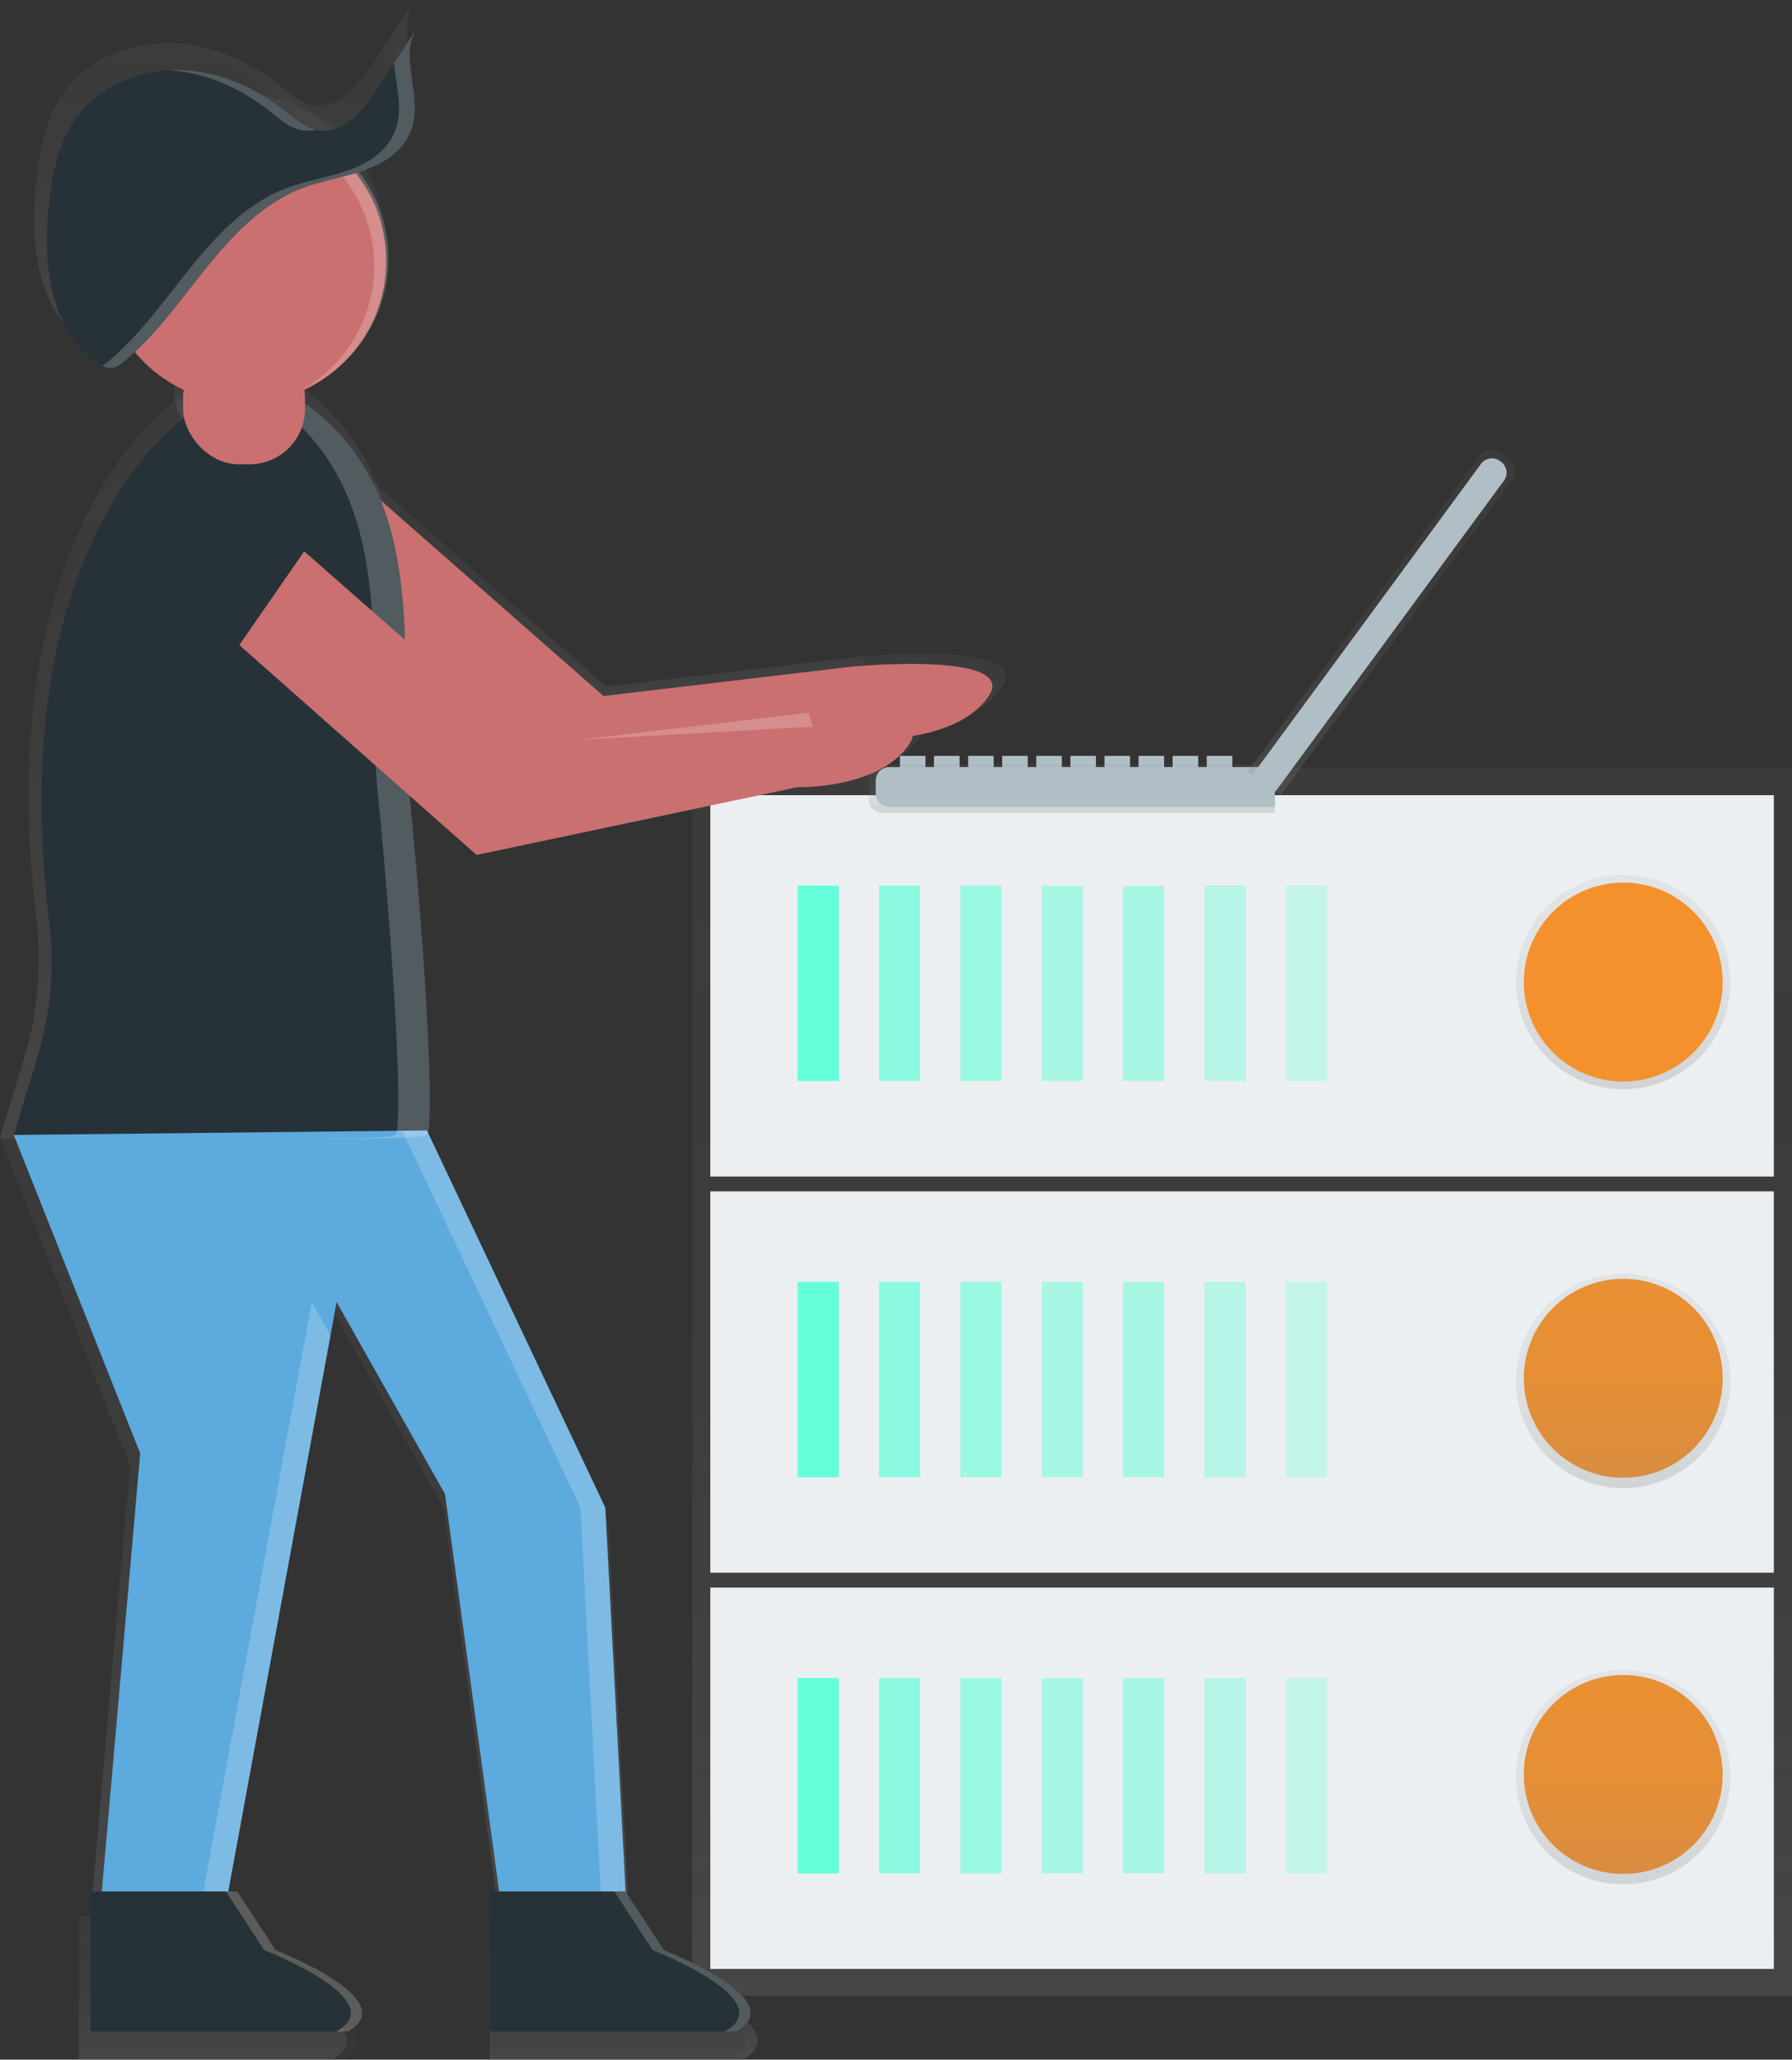
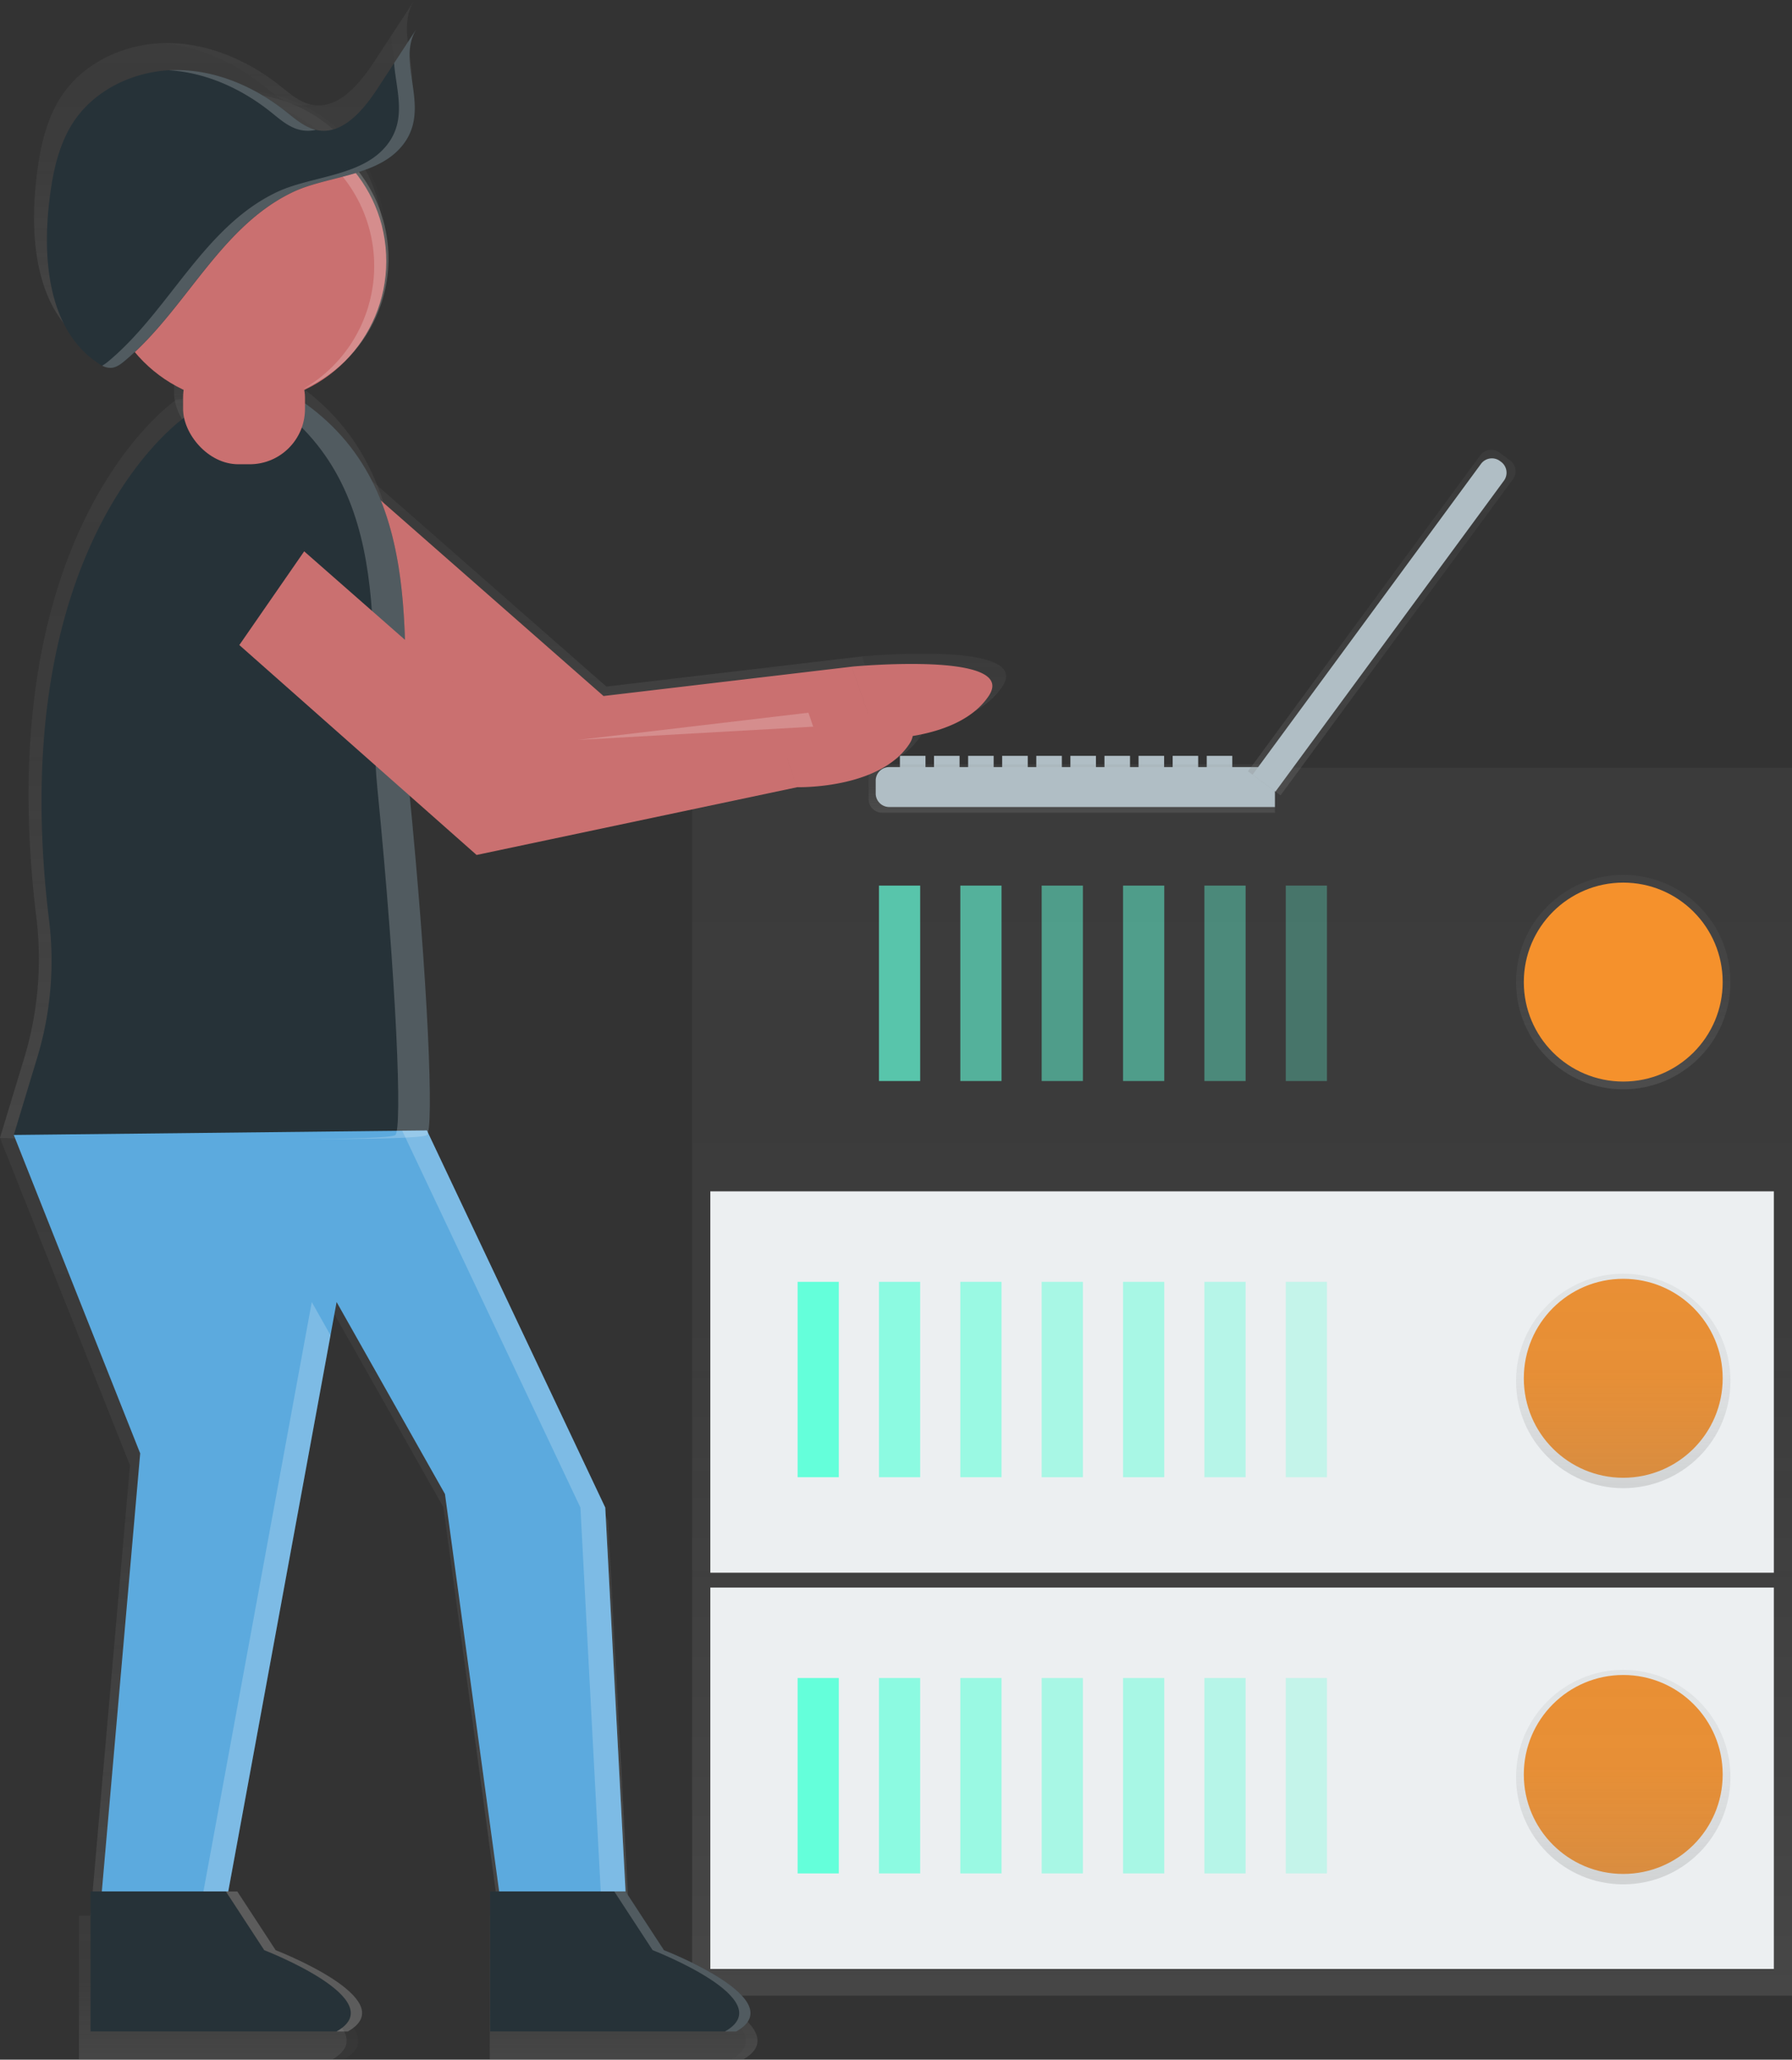
<svg xmlns="http://www.w3.org/2000/svg" xmlns:xlink="http://www.w3.org/1999/xlink" data-name="Layer 1" width="663.17" height="762">
  <rect width="100%" height="100%" fill="#333333" stroke="none" />
  <defs>
    <linearGradient id="n" x1="351.42" y1="198.2" x2="351.42" y2="69" xlink:href="#a" />
    <linearGradient id="a" x1="459.65" y1="738.32" x2="459.65" y2="284.02" gradientUnits="userSpaceOnUse">
      <stop offset="0" stop-color="gray" stop-opacity=".25" />
      <stop offset=".54" stop-color="gray" stop-opacity=".12" />
      <stop offset="1" stop-color="gray" stop-opacity=".1" />
    </linearGradient>
    <linearGradient id="c" x1="600.72" y1="550.56" x2="600.72" y2="471.22" xlink:href="#a" />
    <linearGradient id="d" x1="600.72" y1="697.13" x2="600.72" y2="617.79" xlink:href="#a" />
    <linearGradient id="e" x1="665.06" y1="369.67" x2="665.06" y2="351.79" xlink:href="#a" />
    <linearGradient id="f" x1="479.65" y1="365.1" x2="479.65" y2="234.63" xlink:href="#a" />
    <linearGradient id="g" x1="614.02" y1="339.34" x2="614.02" y2="310.82" xlink:href="#a" />
    <linearGradient id="h" x1="87.62" y1="142.68" x2="87.62" y2="34.45" xlink:href="#a" />
    <linearGradient id="i" x1="347.57" y1="491.51" x2="347.57" y2="211.68" xlink:href="#a" />
    <linearGradient id="j" x1="116.39" y1="708.74" x2="116.39" y2="419.27" xlink:href="#a" />
    <linearGradient id="k" x1="499.2" y1="831" x2="499.2" y2="777.74" xlink:href="#a" />
    <linearGradient id="l" x1="347.16" y1="831" x2="347.16" y2="777.74" xlink:href="#a" />
    <linearGradient id="m" x1="370.62" y1="206.37" x2="370.62" y2="102.59" xlink:href="#a" />
    <linearGradient id="b" x1="600.72" y1="403" x2="600.72" y2="323.66" xlink:href="#a" />
    <linearGradient id="o" x1="355.36" y1="108.01" x2="355.36" y2="84.91" xlink:href="#a" />
    <linearGradient id="p" x1="361.95" y1="198.2" x2="361.95" y2="69" xlink:href="#a" />
    <linearGradient id="q" x1="397.75" y1="491.51" x2="397.75" y2="211.68" xlink:href="#a" />
    <linearGradient id="r" x1="449.38" y1="383.47" x2="449.38" y2="253.01" xlink:href="#a" />
    <linearGradient id="s" x1="583.76" y1="357.71" x2="583.76" y2="329.2" xlink:href="#a" />
    <linearGradient id="t" x1="87.62" y1="165.87" x2="87.62" y2="119.49" xlink:href="#a" />
    <linearGradient id="u" x1="96.33" y1="708.74" x2="96.33" y2="484.55" xlink:href="#a" />
    <linearGradient id="v" x1="190.29" y1="708.74" x2="190.29" y2="419.27" xlink:href="#a" />
    <linearGradient id="w" x1="522.82" y1="831" x2="522.82" y2="777.74" xlink:href="#a" />
    <linearGradient id="x" x1="375.07" y1="831" x2="375.07" y2="777.74" xlink:href="#a" />
    <linearGradient id="y" x1="259.45" y1="270.72" x2="259.45" y2="260.36" xlink:href="#a" />
    <linearGradient id="z" x1="82.08" y1="254.09" x2="82.08" y2="165.45" xlink:href="#a" />
    <linearGradient id="A" x1="779.72" y1="363.2" x2="779.72" y2="235.39" xlink:href="#a" />
  </defs>
  <path fill="#b0bec5" d="M333.04 279.64h9.46v6.31h-9.46zM345.65 279.64h9.46v6.31h-9.46zM358.27 279.64h9.46v6.31h-9.46zM370.88 279.64h9.46v6.31h-9.46zM383.5 279.64h9.46v6.31h-9.46zM396.12 279.64h9.46v6.31h-9.46zM408.73 279.64h9.46v6.31h-9.46zM421.35 279.64h9.46v6.31h-9.46zM433.96 279.64h9.46v6.31h-9.46zM446.58 279.64h9.46v6.31h-9.46z" />
  <path fill="url(#a)" d="M256.14 284.02h407.03v454.29H256.14z" />
  <path fill="#eceff1" d="M262.87 587.33h393.58v141.09H262.87z" />
  <path fill="#64ffda" d="M295.17 620.8h15.25v72.29h-15.25z" />
  <path fill="#64ffda" d="M325.28 620.8h15.25v72.29h-15.25z" opacity=".7" />
  <path fill="#64ffda" d="M355.39 620.8h15.25v72.29h-15.25z" opacity=".6" />
  <path fill="#64ffda" d="M385.5 620.8h15.25v72.29H385.5zM415.61 620.8h15.25v72.29h-15.25z" opacity=".5" />
  <path fill="#64ffda" d="M445.72 620.8h15.25v72.29h-15.25z" opacity=".4" />
  <path fill="#64ffda" d="M475.82 620.8h15.25v72.29h-15.25z" opacity=".3" />
  <circle cx="600.72" cy="656.48" r="36.8" fill="#f5912c" />
  <path fill="#eceff1" d="M262.87 440.75h393.58v141.09H262.87z" />
  <path fill="#64ffda" d="M295.17 474.22h15.25v72.29h-15.25z" />
  <path fill="#64ffda" d="M325.28 474.22h15.25v72.29h-15.25z" opacity=".7" />
  <path fill="#64ffda" d="M355.39 474.22h15.25v72.29h-15.25z" opacity=".6" />
  <path fill="#64ffda" d="M385.5 474.22h15.25v72.29H385.5zM415.61 474.22h15.25v72.29h-15.25z" opacity=".5" />
  <path fill="#64ffda" d="M445.72 474.22h15.25v72.29h-15.25z" opacity=".4" />
  <path fill="#64ffda" d="M475.82 474.22h15.25v72.29h-15.25z" opacity=".3" />
  <circle cx="600.72" cy="509.91" r="36.8" fill="#f5912c" />
-   <path fill="#eceff1" d="M262.87 294.18h393.58v141.09H262.87z" />
-   <path fill="#64ffda" d="M295.17 327.64h15.25v72.29h-15.25z" />
  <path fill="#64ffda" d="M325.28 327.64h15.25v72.29h-15.25z" opacity=".7" />
  <path fill="#64ffda" d="M355.39 327.64h15.25v72.29h-15.25z" opacity=".6" />
  <path fill="#64ffda" d="M385.5 327.64h15.25v72.29H385.5zM415.61 327.64h15.25v72.29h-15.25z" opacity=".5" />
  <path fill="#64ffda" d="M445.72 327.64h15.25v72.29h-15.25z" opacity=".4" />
  <path fill="#64ffda" d="M475.82 327.64h15.25v72.29h-15.25z" opacity=".3" />
  <circle cx="600.72" cy="363.33" r="39.67" fill="url(#b)" />
  <circle cx="600.72" cy="510.89" r="39.67" fill="url(#c)" />
  <circle cx="600.72" cy="657.46" r="39.67" fill="url(#d)" />
  <circle cx="600.72" cy="363.33" r="36.8" fill="#f5912c" />
  <path d="M740.22 369.67H594.86a5 5 0 01-5-5v-7.92a5 5 0 015-5h145.36z" transform="translate(-268.41 -69)" fill="url(#e)" />
  <path d="M471.81 298.56H329.08a5 5 0 01-5-5v-4.77a5 5 0 015-5h142.73z" fill="#b0bec5" />
  <path d="M369.8 272.22l105 92.88 122-25.77-9.45-27.49L492.81 323l-94.59-83a21.49 21.49 0 00-31.72 3.74 21.49 21.49 0 003.3 28.48z" transform="translate(-268.41 -69)" fill="url(#f)" />
  <path d="M596.74 339.33s31.12.86 42.62-16.32-52.07-11.17-52.07-11.17z" transform="translate(-268.41 -69)" fill="url(#g)" />
  <circle cx="87.62" cy="88.56" r="54.12" fill="url(#h)" />
  <path d="M333.7 216.83s-69.5 46.8-51.85 191.48a126.66 126.66 0 01-4.46 52.07l-9 29.6s152.9 3.44 157.19 0c2.66-2.13.59-56.65-6.87-132.28-4.57-46.33 9.76-110.78-39.51-146z" transform="translate(-268.41 -69)" fill="url(#i)" />
  <path fill="url(#j)" d="M157.19 419.27l67.86 143.45 7.73 146.02h-48.1l-20.62-151.18-41.23-73.01L81.6 708.74H33.5L48.1 542.1 0 420.99l157.19-1.72z" />
  <path d="M501.2 777.74l14.6 22.33s49 18.9 27.49 30.92h-93.63v-53.25z" transform="translate(-268.41 -69)" fill="url(#k)" />
  <path d="M349.16 777.74l14.6 22.33s49 18.9 27.49 30.92h-93.63v-53.25z" transform="translate(-268.41 -69)" fill="url(#l)" />
  <path d="M356.89 102.59a53.85 53.85 0 00-26.66 7 54.11 54.11 0 0148.17 96.75 54.12 54.12 0 00-21.51-103.78z" transform="translate(-268.41 -69)" fill="url(#m)" opacity=".2" />
  <path d="M421.82 69l-15.06 23c-5.41 8.27-13.27 17.66-23 15.74-4.52-.89-8.14-4.15-11.75-7-11.81-9.38-26.42-15.74-41.5-15.83s-30.51 6.7-39 19.15c-6.29 9.19-8.46 20.53-9.7 31.59-2.49 22.12 0 48.23 18.47 60.65a8.68 8.68 0 005.24 1.89c2-.13 3.62-1.4 5.12-2.66 23.12-19.37 36-50.87 63.84-64.17 12.29-5.86 30.17-5.91 40.08-15.87 14.6-14.64-1.56-33.02 7.26-46.49z" transform="translate(-268.41 -69)" fill="url(#n)" />
  <g opacity=".2">
    <path d="M366 100.74c3.61 2.87 7.22 6.13 11.75 7a13 13 0 005.56-.11c-4.31-1-7.8-4.15-11.29-6.91-11.81-9.38-26.42-15.74-41.5-15.83-1.06 0-2.11 0-3.17.09 14.1.83 27.65 7.02 38.65 15.76z" transform="translate(-268.41 -69)" fill="url(#o)" />
    <path d="M421.82 69l-8.69 13.29c.83 10.93 5.63 23-4.55 33.2-9.92 10-27.8 10-40.08 15.87-27.87 13.3-40.73 44.81-63.84 64.17a16.5 16.5 0 01-2.56 1.84 6.71 6.71 0 003.45.82c2-.13 3.62-1.4 5.12-2.66 23.12-19.37 36-50.87 63.84-64.17 12.29-5.86 30.17-5.91 40.08-15.87 14.57-14.64-1.59-33.02 7.23-46.49z" transform="translate(-268.41 -69)" fill="url(#p)" />
  </g>
  <path d="M418.74 357.71c-4.57-46.33 9.76-110.78-39.51-146l-10.43 1.18c47.35 35.48 33.4 99 37.92 144.84 7.46 75.63 9.54 130.15 6.87 132.28-1.31 1-16.44 1.46-36.83 1.52 26.23.07 47.3-.27 48.86-1.52 2.65-2.15.57-56.67-6.88-132.3z" transform="translate(-268.41 -69)" fill="url(#q)" opacity=".2" />
  <path d="M339.54 290.59l105 92.88 122-25.77-9.54-27.48-94.49 11.17-94.59-83a21.49 21.49 0 00-31.72 3.74 21.49 21.49 0 003.34 28.46z" transform="translate(-268.41 -69)" fill="url(#r)" />
  <path d="M566.48 357.71s31.12.86 42.62-16.32-52.1-11.17-52.1-11.17z" transform="translate(-268.41 -69)" fill="url(#s)" />
  <rect x="64.42" y="119.49" width="46.38" height="46.38" rx="20.47" ry="20.47" fill="url(#t)" />
  <g opacity=".2">
    <path fill="url(#u)" d="M113.38 484.55L72.15 708.74h9.45l38.91-211.57-7.13-12.62z" />
    <path fill="url(#v)" d="M225.05 562.72l-67.86-143.45-9.4.1 67.81 143.35 7.73 146.02h9.45l-7.73-146.02z" />
  </g>
  <path d="M515.8 800.08l-14.6-22.33h-4.3l14.6 22.33S560.47 819 539 831h4.29c21.47-12-27.49-30.92-27.49-30.92z" transform="translate(-268.41 -69)" fill="url(#w)" opacity=".2" />
  <path d="M368.06 800.08l-14.6-22.33h-4.29l14.6 22.33s49 18.9 27.49 30.92h4.29c21.45-12-27.49-30.92-27.49-30.92z" transform="translate(-268.41 -69)" fill="url(#x)" opacity=".2" />
  <path fill="url(#y)" d="M304.19 265.68l-1.83-5.32-87.65 10.36 89.48-5.04z" opacity=".2" />
  <path fill="url(#z)" d="M43.17 220.58l29.19-55.13L121 183.83l-48.64 70.26-29.19-33.51z" />
  <path d="M103.72 208.09l102.09 90.34 118.63-25.06-9.19-26.73-91.9 10.86-92-80.76a20.9 20.9 0 00-30.85 3.64 20.9 20.9 0 003.22 27.71zM324.44 273.36s30.27.84 41.45-15.87-50.64-10.86-50.64-10.86z" fill="#ca7070" />
  <circle cx="90.32" cy="96.58" r="52.63" fill="#ca7070" />
  <path d="M68.59 154.22S.99 199.74 18.16 340.46a123.19 123.19 0 01-4.34 50.65L5.1 419.9s148.71 3.34 152.89 0c2.59-2.07.57-55.1-6.68-128.66-4.44-45.06 9.49-107.75-38.43-142z" fill="#263238" />
  <path fill="#5caade" d="M157.99 418.22l66 139.52 7.51 142.02h-46.78l-20.05-147.03-40.1-71.02-40.1 218.05H37.68l14.2-162.07L5.1 419.89l152.89-1.67z" />
  <path d="M231.51 699.76l14.2 21.72s47.62 18.38 26.73 30.08h-91.06v-51.8zM83.59 699.76l14.2 21.72s47.62 18.38 26.73 30.08H33.51v-51.8z" fill="#263238" />
  <path d="M91.16 43.11a52.37 52.37 0 00-25.93 6.84A52.63 52.63 0 01112.08 144 52.64 52.64 0 0091.16 43.07z" fill="#fff" opacity=".2" />
  <path d="M154.3 10.44l-14.64 22.39c-5.26 8-12.9 17.17-22.33 15.31-4.4-.87-7.91-4-11.42-6.83-11.5-9.12-25.7-15.31-40.32-15.4s-29.67 6.52-38 18.62c-6.11 8.93-8.22 20-9.44 30.73-2.42 21.51 0 46.91 18 59a8.45 8.45 0 005.09 1.83c1.9-.13 3.52-1.36 5-2.59 22.48-18.83 35-49.48 62.1-62.41 11.95-5.7 29.34-5.75 39-15.43 14.11-14.24-1.61-32.12 6.96-45.22z" fill="#263238" />
  <g opacity=".2" fill="#fff">
    <path d="M100.05 41.31c3.51 2.79 7 6 11.42 6.83a12.69 12.69 0 005.41-.1c-4.19-1-7.59-4-11-6.72C94.41 32.19 80.21 26 65.59 25.91c-1 0-2.05 0-3.08.09 13.63.79 26.78 6.76 37.54 15.31zM154.3 10.44l-8.46 12.93c.8 10.63 5.48 22.34-4.43 32.29-9.65 9.68-27 9.73-39 15.43-27.11 12.93-39.61 43.58-62.1 62.41a16 16 0 01-2.49 1.79 6.52 6.52 0 003.35.8c1.9-.13 3.52-1.36 5-2.59 22.48-18.83 35-49.48 62.1-62.41 11.95-5.7 29.34-5.75 39-15.43 14.18-14.24-1.54-32.12 7.03-45.22z" />
  </g>
  <path d="M151.31 291.23c-4.44-45.06 9.49-107.75-38.43-142l-10.14 1.15c46.05 34.51 32.48 96.31 36.88 140.88 7.25 73.56 9.27 126.59 6.68 128.66-1.27 1-16 1.42-35.82 1.48 25.52.07 46-.27 47.52-1.48 2.59-2.1.59-55.12-6.69-128.69z" fill="#fff" opacity=".2" />
  <path d="M74.28 226l102.09 90.3L295 291.24l-9.19-26.73-91.9 10.86-92-80.76a20.9 20.9 0 00-30.85 3.64A20.9 20.9 0 0074.28 226zM295 291.23s30.27.84 41.45-15.87-50.64-10.86-50.64-10.86z" fill="#ca7070" />
  <rect x="67.76" y="126.65" width="45.11" height="45.11" rx="20.47" ry="20.47" fill="#ca7070" />
  <g opacity=".2" fill="#fff">
    <path d="M115.38 481.71l-40.1 218.05h9.19l37.84-205.77-6.93-12.28zM223.99 557.74l-66-139.52-9.15.1 65.96 139.42 7.51 142.02h9.19l-7.51-142.02z" />
  </g>
  <path d="M245.71 721.49l-14.2-21.72h-4.18l14.2 21.72s47.62 18.38 26.73 30.08h4.18c20.89-11.7-26.73-30.08-26.73-30.08zM102.02 721.49l-14.2-21.72h-4.23l14.2 21.72s47.62 18.38 26.73 30.08h4.18c20.89-11.7-26.68-30.08-26.68-30.08zM300.95 268.84l-1.77-5.17-85.25 10.07 87.02-4.9z" fill="#fff" opacity=".2" />
  <path fill="#263238" d="M47.09 224.97l28.38-53.61 47.31 17.87-47.31 68.33-28.38-32.59z" />
  <path d="M730.24 354.36l86-116.94a5 5 0 017-1.06l4 2.95a5 5 0 011.06 7l-86 116.94z" transform="translate(-268.41 -69)" fill="url(#A)" />
  <path d="M463.54 286.61l84.54-115a5 5 0 017-1.06l.41.3a5 5 0 011.06 7l-84.54 115z" fill="#b0bec5" />
</svg>